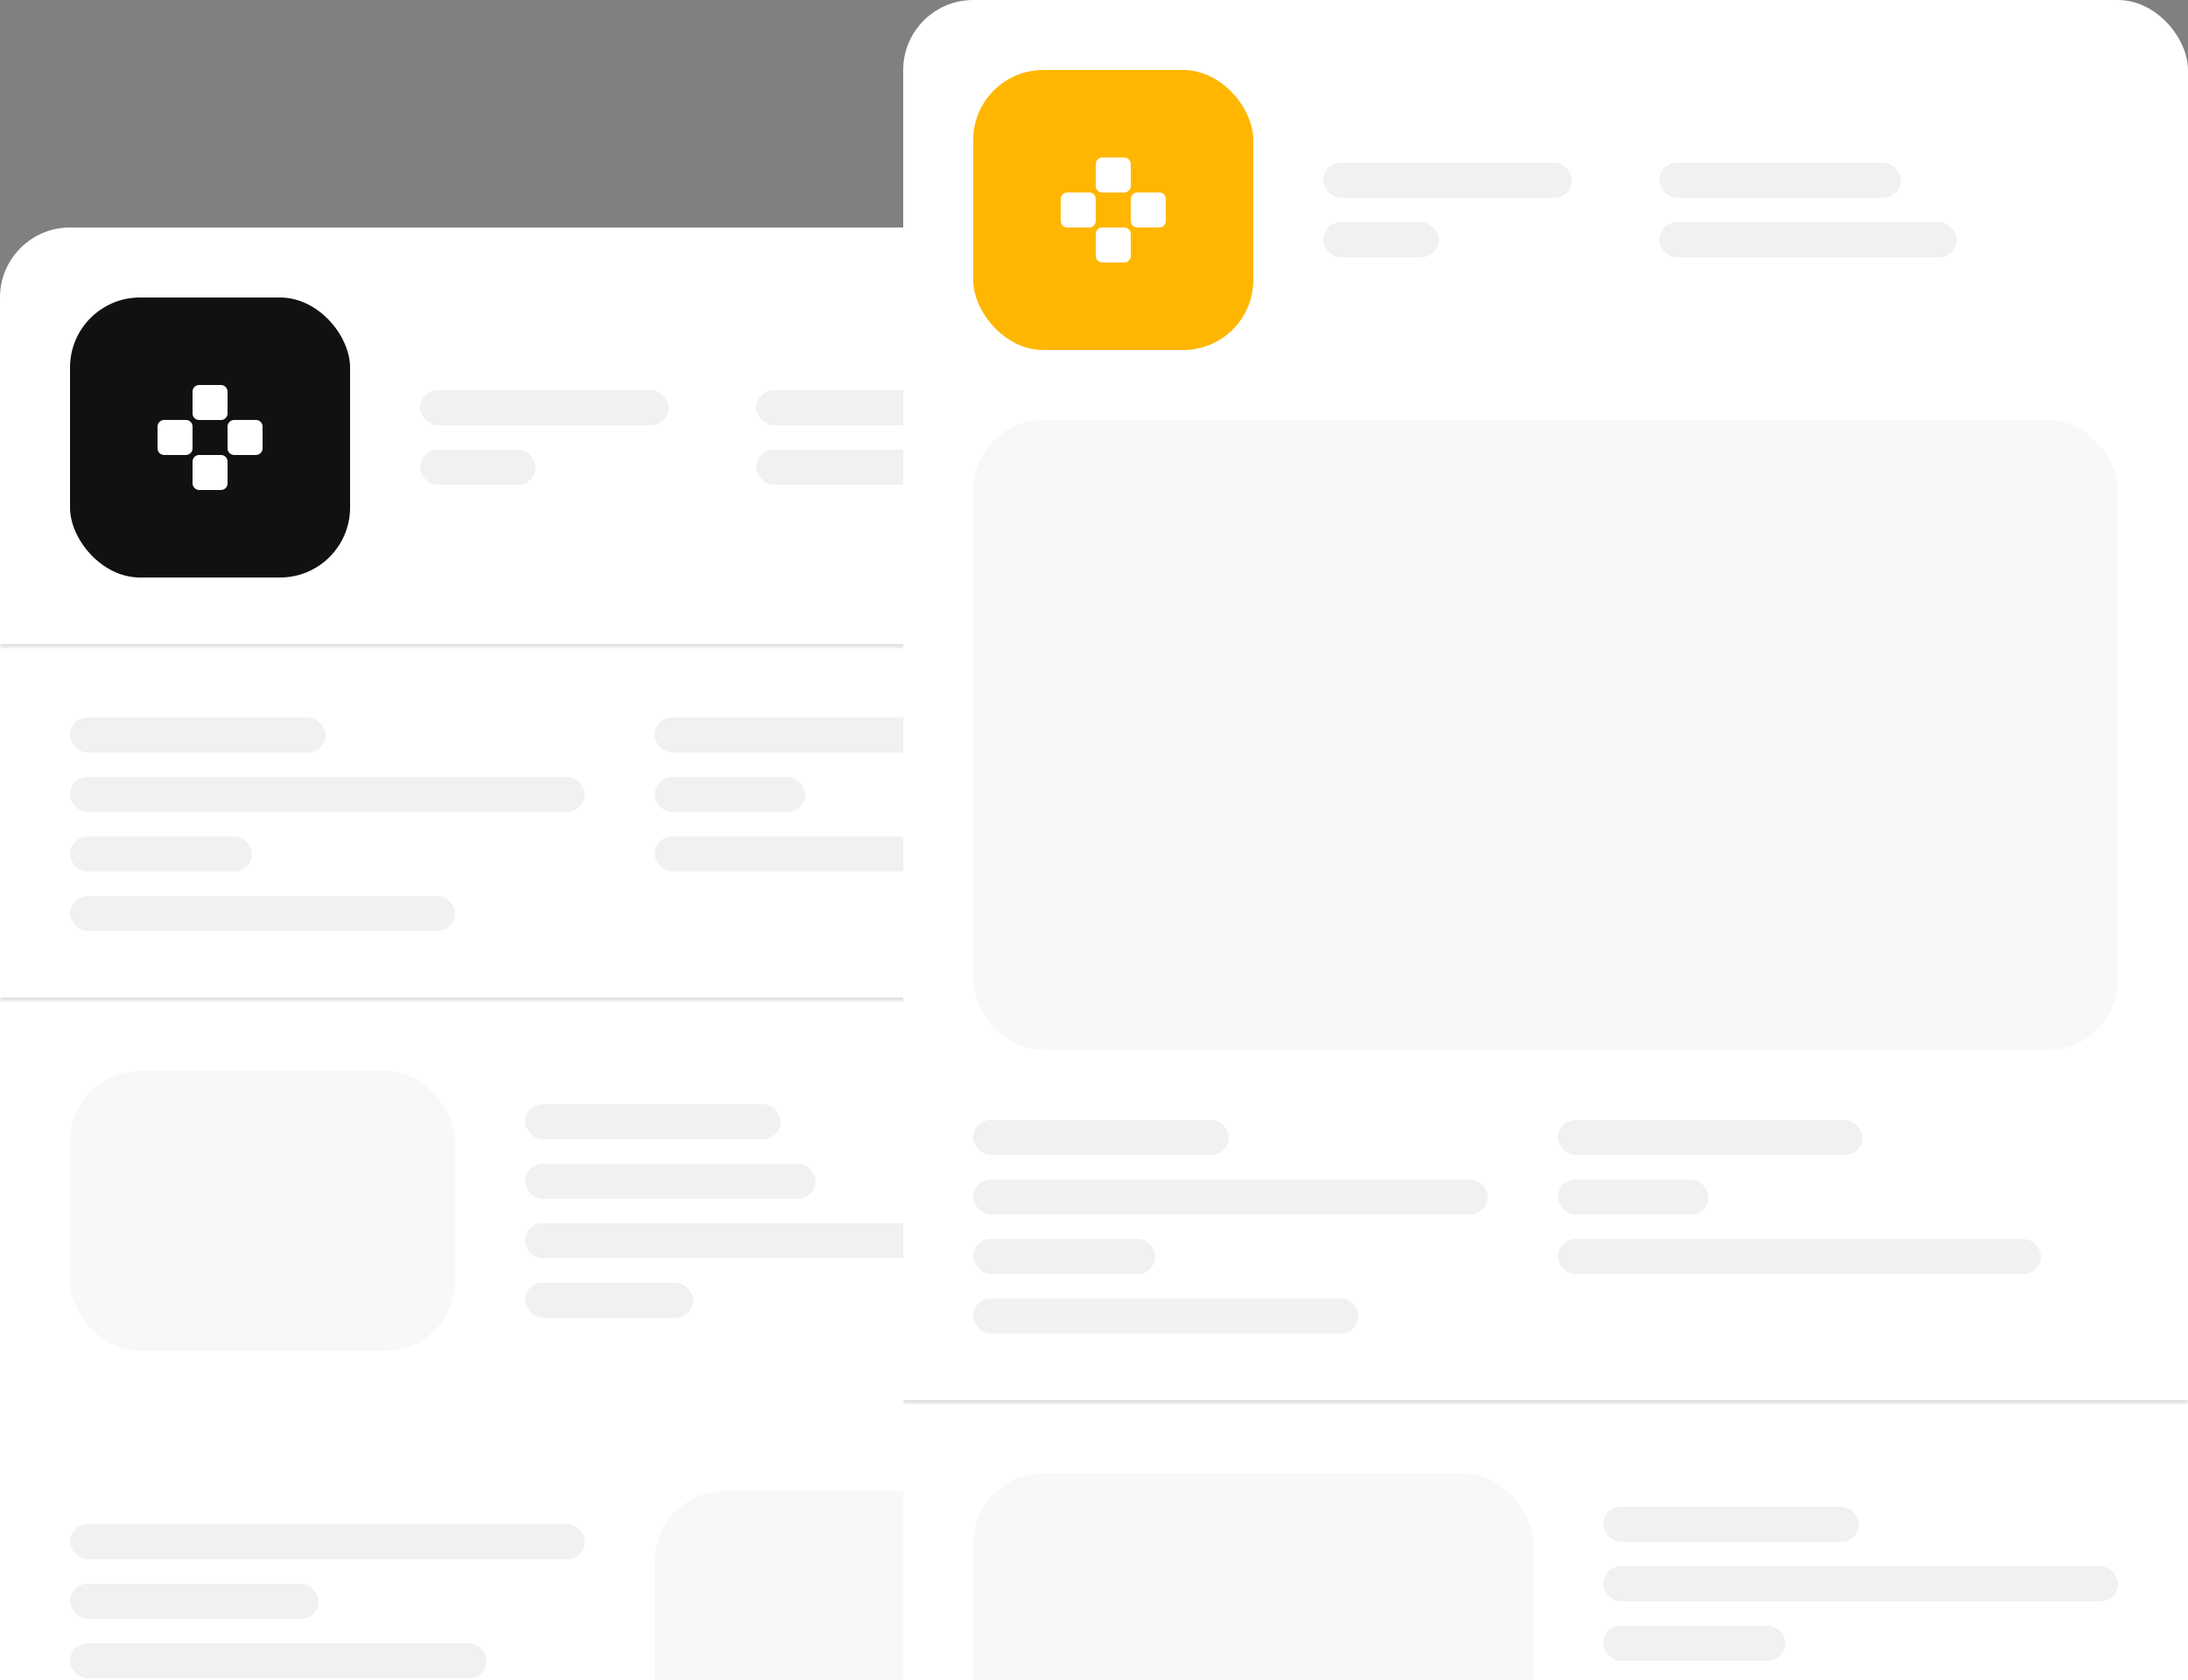
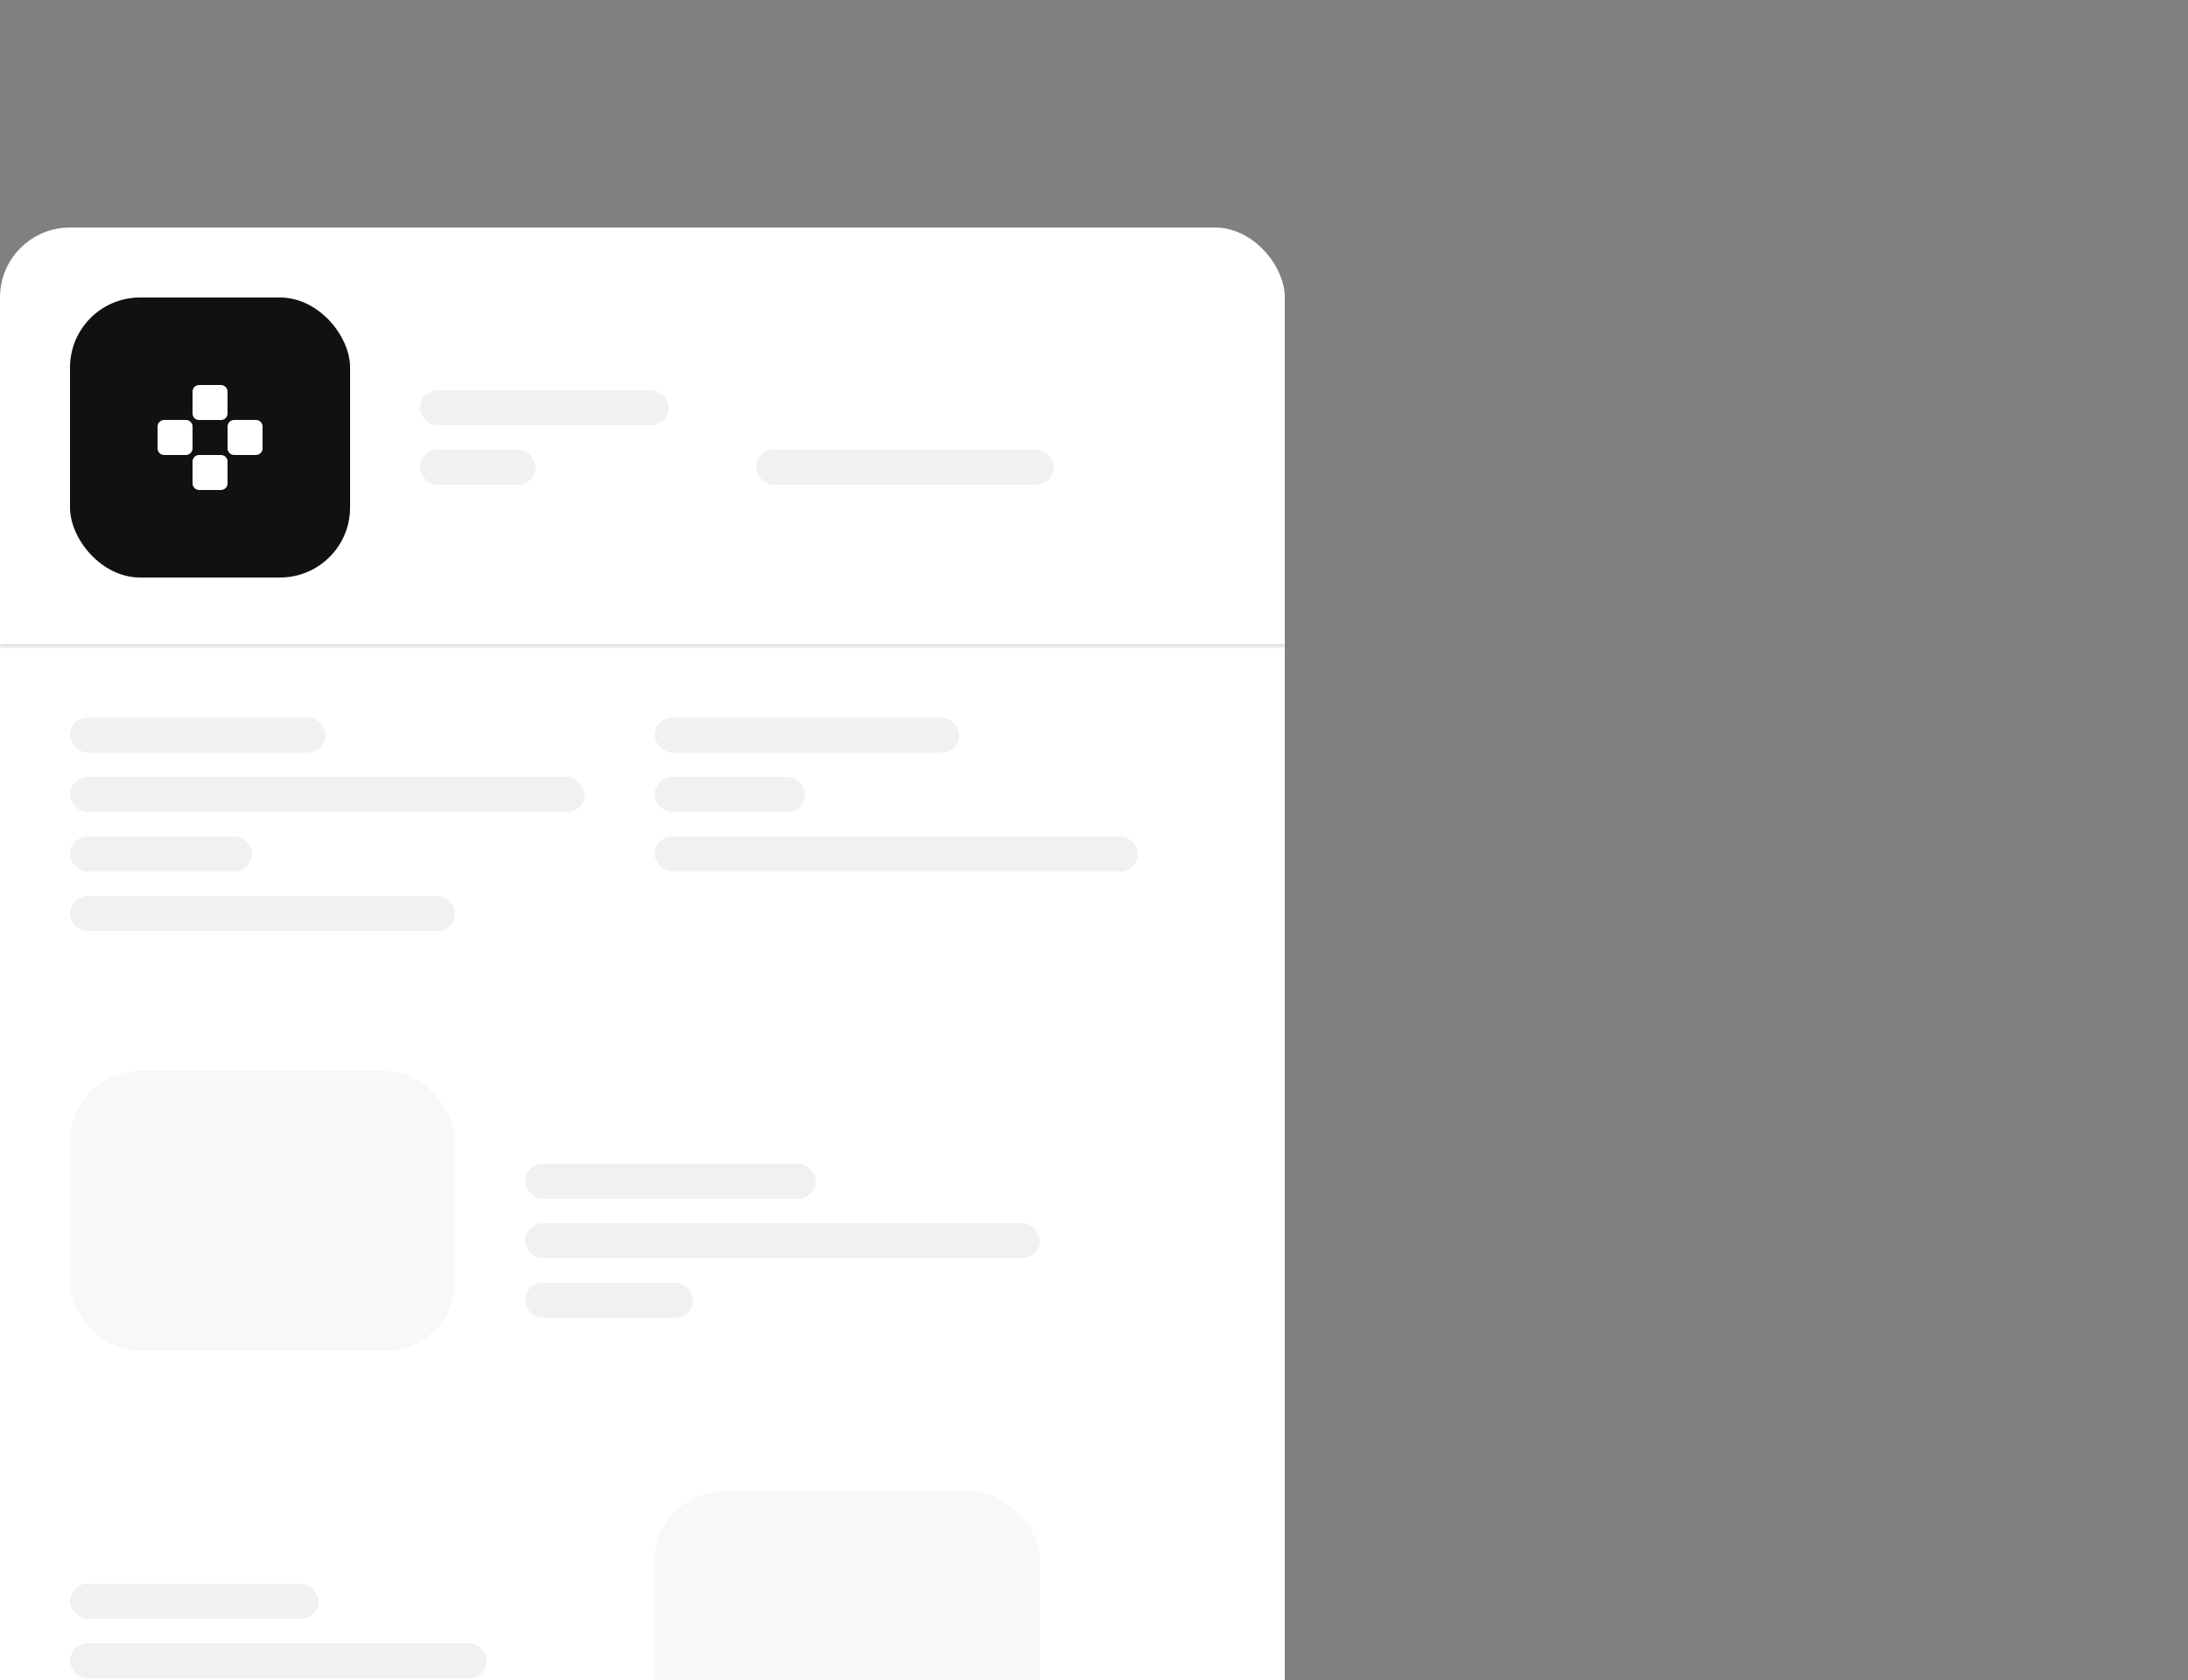
<svg xmlns="http://www.w3.org/2000/svg" width="625" height="480" viewBox="0 0 625 480" fill="none">
  <rect x="0" y="0" width="625" height="480" fill="#808080" stroke="none" />
  <g clip-path="url(#clip0_162_7237)">
    <rect y="65" width="367" height="581" rx="20" fill="white" />
    <mask id="path-2-inside-1_162_7237" fill="white">
      <path d="M0 65H367V185H0V65Z" />
    </mask>
    <path d="M367 184H0V186H367V184Z" fill="#E2E3E6" mask="url(#path-2-inside-1_162_7237)" />
    <rect x="20" y="85" width="80" height="80" rx="20" fill="#111111" />
    <path fill-rule="evenodd" clip-rule="evenodd" d="M56.894 110H63.105C64.136 110 65 110.84 65 111.896V118.112C65 119.168 64.16 120.008 63.105 120.008H56.894C55.839 120.008 55 119.168 55 118.112V111.896C55 110.84 55.839 110 56.894 110ZM63.105 140H56.894C55.863 140 55 139.136 55 138.104V131.888C55 130.832 55.839 129.992 56.894 129.992H63.105C64.16 129.992 65 130.832 65 131.888V138.104C65 139.16 64.16 140 63.105 140ZM65 121.881V128.097C65 129.153 65.839 129.993 66.895 129.993H73.106C74.161 129.993 75 129.153 75 128.097V121.881C75 120.825 74.161 119.985 73.106 119.985H66.895C65.839 119.985 65 120.849 65 121.881ZM45 128.097V121.881C45 120.849 45.863 119.985 46.895 119.985H53.105C54.161 119.985 55 120.825 55 121.881V128.097C55 129.153 54.161 129.993 53.105 129.993H46.895C45.839 129.993 45 129.153 45 128.097Z" fill="white" />
    <rect x="120" y="111.5" width="71" height="10" rx="5" fill="#F1F1F1" />
    <rect x="120" y="128.5" width="33" height="10" rx="5" fill="#F1F1F1" />
-     <rect x="216" y="111.5" width="69" height="10" rx="5" fill="#F1F1F1" />
    <rect x="216" y="128.5" width="85" height="10" rx="5" fill="#F1F1F1" />
    <mask id="path-10-inside-2_162_7237" fill="white">
      <path d="M0 185H367V286H0V185Z" />
    </mask>
-     <path d="M367 285H0V287H367V285Z" fill="#E2E3E6" mask="url(#path-10-inside-2_162_7237)" />
    <rect x="20" y="205" width="73" height="10" rx="5" fill="#F1F1F1" />
    <rect x="20" y="222" width="147" height="10" rx="5" fill="#F1F1F1" />
    <rect x="20" y="239" width="52" height="10" rx="5" fill="#F1F1F1" />
    <rect x="20" y="256" width="110" height="10" rx="5" fill="#F1F1F1" />
    <rect x="187" y="205" width="87" height="10" rx="5" fill="#F1F1F1" />
    <rect x="187" y="222" width="43" height="10" rx="5" fill="#F1F1F1" />
    <rect x="187" y="239" width="138" height="10" rx="5" fill="#F1F1F1" />
    <rect x="20" y="306" width="110" height="80" rx="20" fill="#F8F8F8" />
-     <rect x="150" y="315.5" width="73" height="10" rx="5" fill="#F1F1F1" />
    <rect x="150" y="332.5" width="83" height="10" rx="5" fill="#F1F1F1" />
    <rect x="150" y="349.5" width="147" height="10" rx="5" fill="#F1F1F1" />
    <rect x="150" y="366.5" width="48" height="10" rx="5" fill="#F1F1F1" />
-     <rect x="20" y="435.5" width="147" height="10" rx="5" fill="#F1F1F1" />
    <rect x="20" y="452.5" width="71" height="10" rx="5" fill="#F1F1F1" />
    <rect x="20" y="469.5" width="119" height="10" rx="5" fill="#F1F1F1" />
    <rect x="187" y="426" width="110" height="80" rx="20" fill="#F8F8F8" />
  </g>
  <g clip-path="url(#clip1_162_7237)">
    <rect x="258" width="367" height="521" rx="20" fill="white" />
    <rect x="278" y="20" width="80" height="80" rx="20" fill="#FFB600" />
-     <path fill-rule="evenodd" clip-rule="evenodd" d="M314.894 45H321.105C322.136 45 323 45.84 323 46.896V53.112C323 54.168 322.16 55.008 321.105 55.008H314.894C313.839 55.008 313 54.168 313 53.112V46.896C313 45.84 313.839 45 314.894 45ZM321.105 75H314.894C313.863 75 313 74.136 313 73.104V66.888C313 65.832 313.839 64.992 314.894 64.992H321.105C322.16 64.992 323 65.832 323 66.888V73.104C323 74.16 322.16 75 321.105 75ZM323 56.881V63.097C323 64.153 323.839 64.993 324.895 64.993H331.106C332.161 64.993 333 64.153 333 63.097V56.881C333 55.825 332.161 54.985 331.106 54.985H324.895C323.839 54.985 323 55.849 323 56.881ZM303 63.097V56.881C303 55.849 303.863 54.985 304.894 54.985H311.105C312.161 54.985 313 55.825 313 56.881V63.097C313 64.153 312.161 64.993 311.105 64.993H304.894C303.839 64.993 303 64.153 303 63.097Z" fill="white" />
+     <path fill-rule="evenodd" clip-rule="evenodd" d="M314.894 45H321.105C322.136 45 323 45.84 323 46.896V53.112C323 54.168 322.16 55.008 321.105 55.008H314.894C313.839 55.008 313 54.168 313 53.112V46.896C313 45.84 313.839 45 314.894 45ZM321.105 75H314.894C313.863 75 313 74.136 313 73.104V66.888C313 65.832 313.839 64.992 314.894 64.992H321.105C322.16 64.992 323 65.832 323 66.888V73.104C323 74.16 322.16 75 321.105 75ZM323 56.881V63.097C323 64.153 323.839 64.993 324.895 64.993H331.106C332.161 64.993 333 64.153 333 63.097V56.881C333 55.825 332.161 54.985 331.106 54.985H324.895C323.839 54.985 323 55.849 323 56.881ZV56.881C303 55.849 303.863 54.985 304.894 54.985H311.105C312.161 54.985 313 55.825 313 56.881V63.097C313 64.153 312.161 64.993 311.105 64.993H304.894C303.839 64.993 303 64.153 303 63.097Z" fill="white" />
    <rect x="378" y="46.5" width="71" height="10" rx="5" fill="#F1F1F1" />
    <rect x="378" y="63.5" width="33" height="10" rx="5" fill="#F1F1F1" />
    <rect x="474" y="46.5" width="69" height="10" rx="5" fill="#F1F1F1" />
    <rect x="474" y="63.5" width="85" height="10" rx="5" fill="#F1F1F1" />
    <rect x="278" y="120" width="327" height="180" rx="20" fill="#F8F8F8" />
    <mask id="path-36-inside-3_162_7237" fill="white">
      <path d="M258 300H625V401H258V300Z" />
    </mask>
    <path d="M625 400H258V402H625V400Z" fill="#E2E3E6" mask="url(#path-36-inside-3_162_7237)" />
    <rect x="278" y="320" width="73" height="10" rx="5" fill="#F1F1F1" />
    <rect x="278" y="337" width="147" height="10" rx="5" fill="#F1F1F1" />
    <rect x="278" y="354" width="52" height="10" rx="5" fill="#F1F1F1" />
    <rect x="278" y="371" width="110" height="10" rx="5" fill="#F1F1F1" />
    <rect x="445" y="320" width="87" height="10" rx="5" fill="#F1F1F1" />
    <rect x="445" y="337" width="43" height="10" rx="5" fill="#F1F1F1" />
    <rect x="445" y="354" width="138" height="10" rx="5" fill="#F1F1F1" />
    <rect x="278" y="421" width="160" height="80" rx="20" fill="#F8F8F8" />
    <rect x="458" y="430.5" width="73" height="10" rx="5" fill="#F1F1F1" />
    <rect x="458" y="447.5" width="147" height="10" rx="5" fill="#F1F1F1" />
    <rect x="458" y="464.5" width="52" height="10" rx="5" fill="#F1F1F1" />
  </g>
  <defs>
    <clipPath id="clip0_162_7237">
      <rect y="65" width="367" height="581" rx="20" fill="white" />
    </clipPath>
    <clipPath id="clip1_162_7237">
-       <rect x="258" width="367" height="521" rx="20" fill="white" />
-     </clipPath>
+       </clipPath>
  </defs>
</svg>